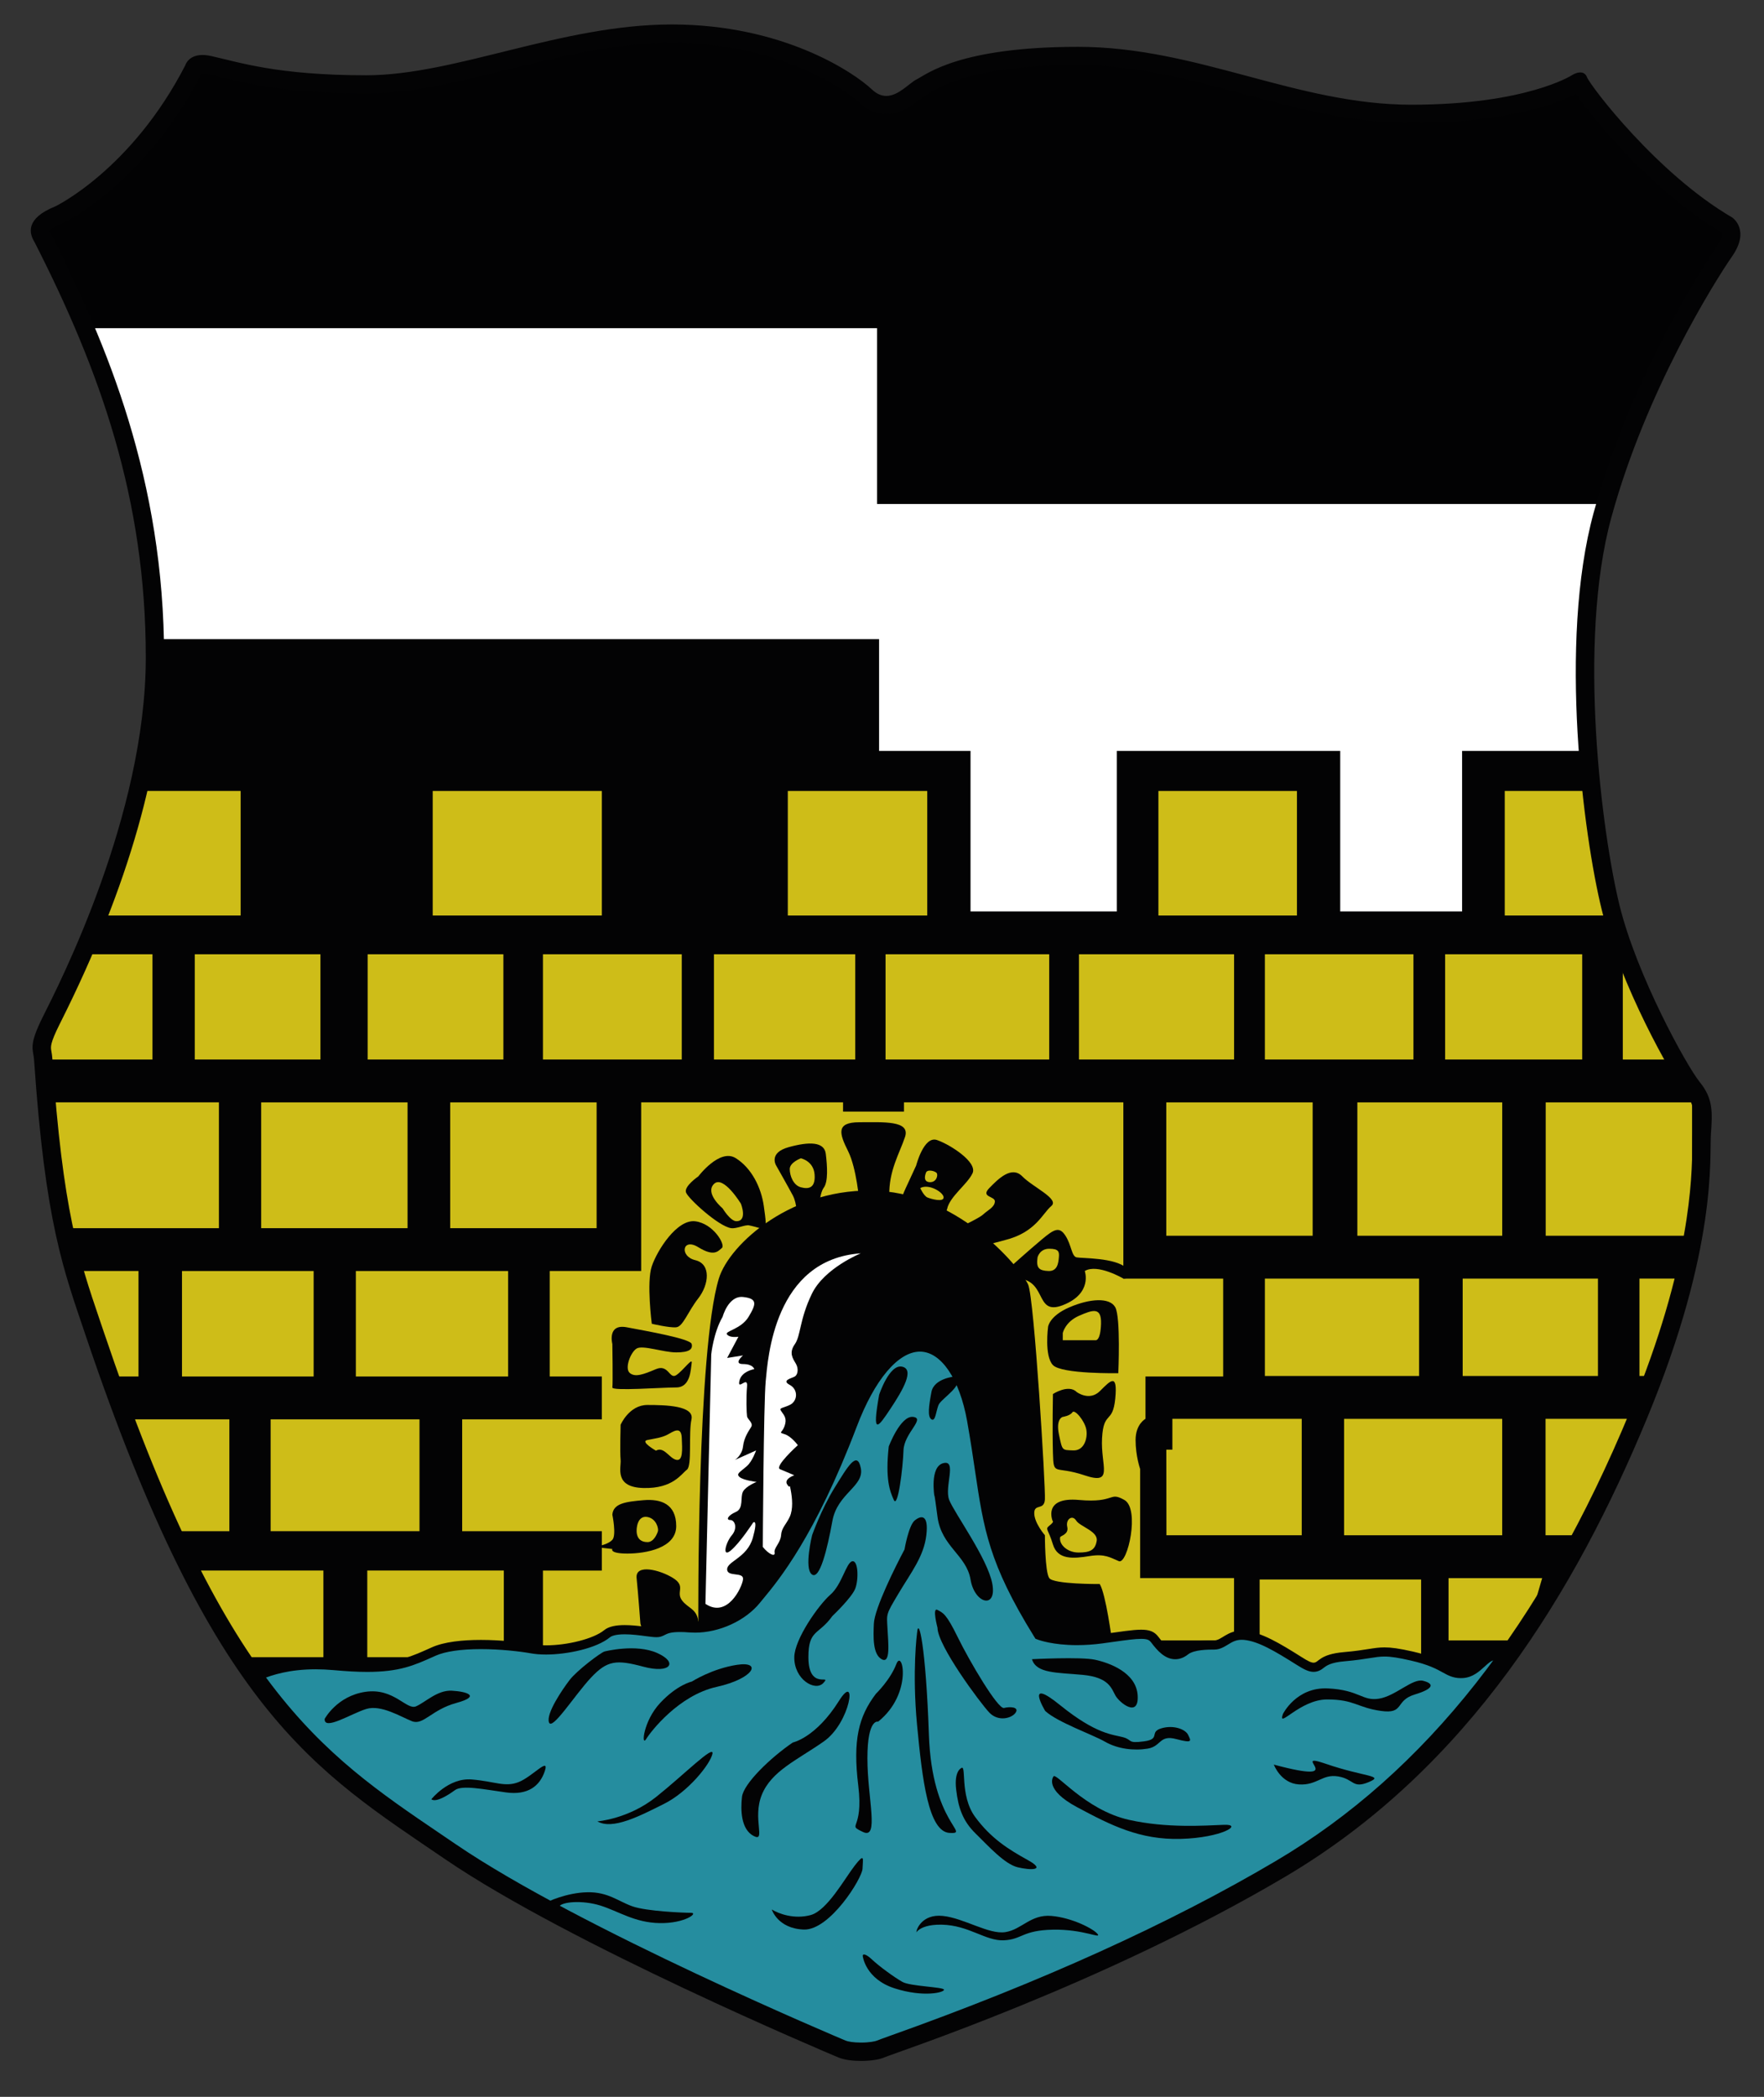
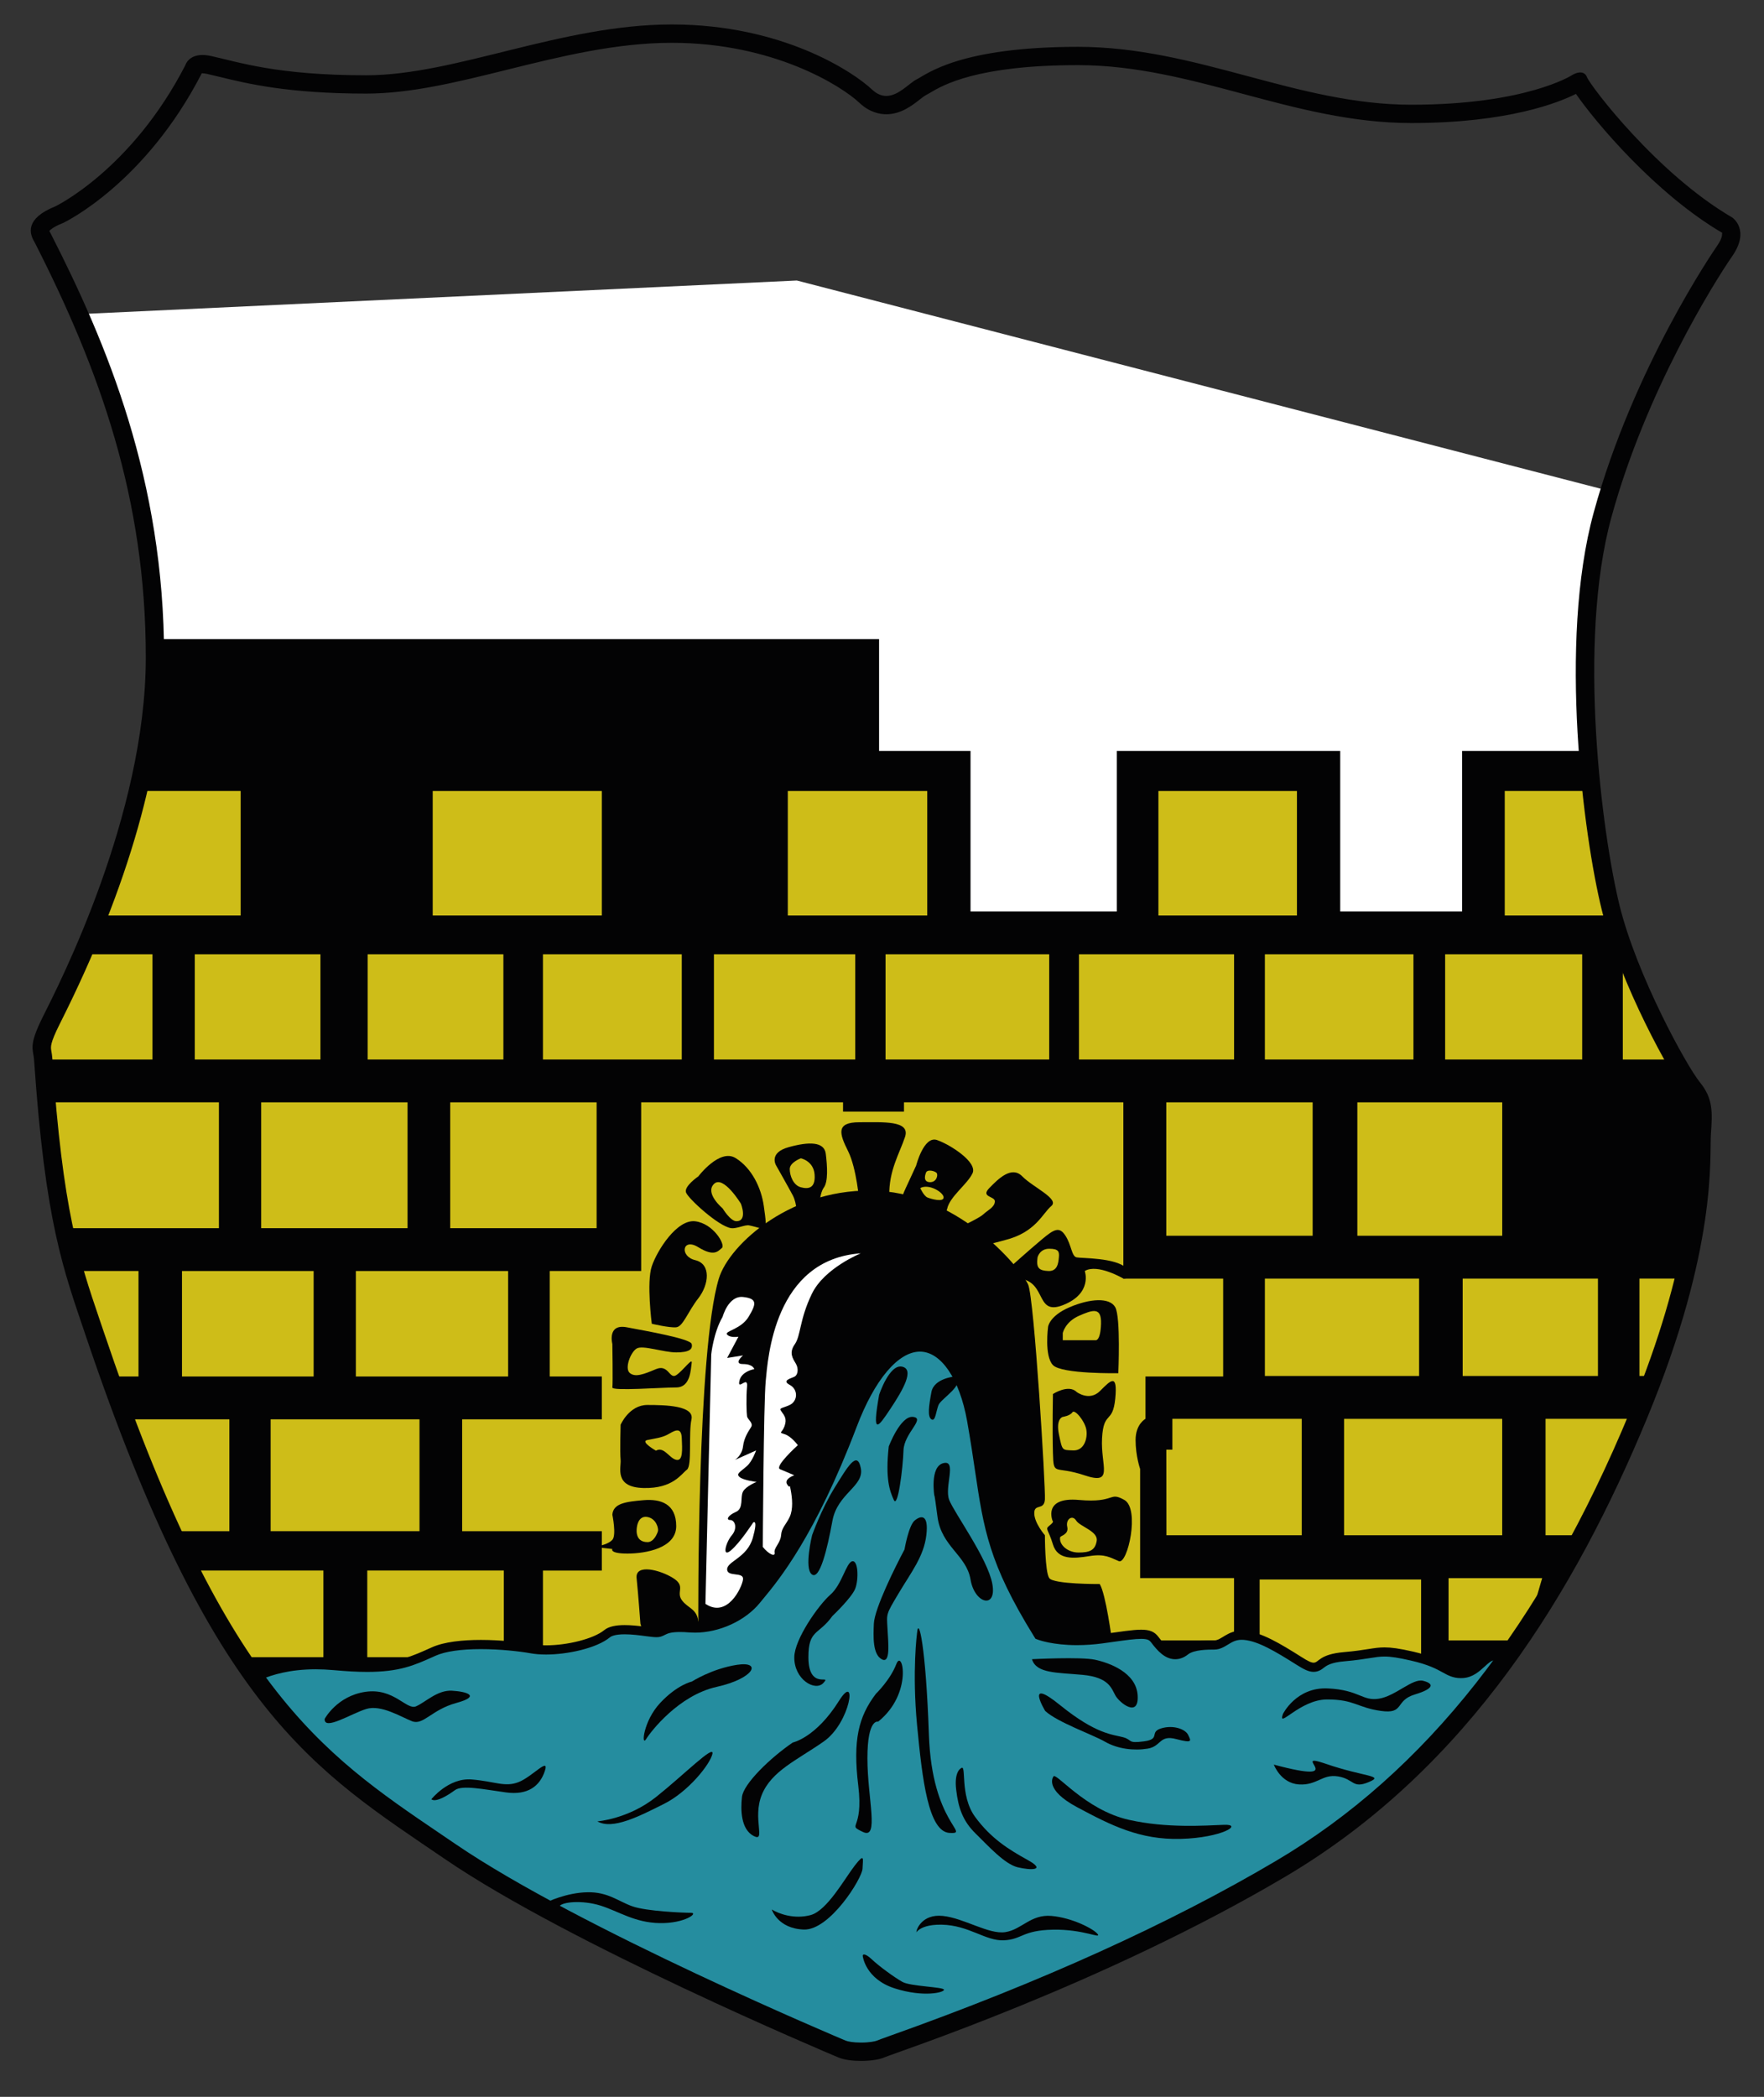
<svg xmlns="http://www.w3.org/2000/svg" version="1.1" id="Ebene_1" x="0px" y="0px" width="263.248px" height="312.82px" viewBox="0 0 263.248 312.82" style="enable-background:new 0 0 263.248 312.82;" xml:space="preserve">
  <rect x="0" y="0" width="263.248" height="312.82" fill="#333333" stroke="none" />
  <style type="text/css">
	.st0{fill:#030304;}
	.st1{fill:#FFFFFF;}
	.st2{fill:#020203;}
	.st3{fill:#CEBD18;}
	.st4{fill:#258D9F;}
</style>
  <g>
    <path class="st0" d="M22.589,101.831l-0.072-6.479l-0.043-2.612l111.862,0.45l-0.455,16.943l44.225-3.411   l58.995,3.522l2.167,16.134l3.177,14.105l4.885,11.258l5.005,8.976l2.043,3.072l0.455,4.545l-0.794,11.938   l-2.388,12.048l-6.249,17.962c0,0-6.938,17.622-10.799,23.077c-3.866,5.459-11.445,17.282-11.445,17.282   s-13.23,15.459-18,18.641c-4.775,3.182-15.12,10.799-15.12,10.799l-20.919,10.345l-20.689,9.665l-18.526,6.364   l-4.55-0.191L95.46,292.473l-27.397-14.78L52.828,266.1l-9.211-7.732l-5.34-6.818l-4.66-6.024l-7.847-15.239   l-8.526-20.574l-7.957-24.326L6.335,162.764l-0.574-8.172l6.713-14.22l4.77-11.483l3.412-12.392l1.254-10.684   L22.589,101.831z" />
    <polygon class="st1" points="12.206,46.849 12.206,50.184 16.905,61.701 20.087,74.132 21.756,82.773 22.513,89.29    22.513,95.352 131.188,95.352 131.188,112.027 144.834,112.027 144.834,135.974 166.662,135.974 166.662,112.027    200.006,112.027 200.006,135.974 218.193,135.974 218.193,112.027 237.595,112.027 236.987,101.716 237.595,90.046    238.356,81.864 240.542,73.342 118.915,41.849  " />
-     <path class="st2" d="M11.903,48.963h118.981v26.23h108.986l3.029-8.34l3.943-9.397l6.062-11.971l5.608-9.096   l0.215-2.081l-1.579-1.555l-6.823-5l-5.756-5.306l-7.579-8.641l-1.048-1.684l-0.636-0.172l-2.55,1.115   l-7.019,2.12l-9.115,1.067l-4.45,0.129l-5.244-0.105l-6.311-0.407l-3.019-0.789l-7.723-1.866l-5.651-1.474   l-9.479-2.311l-5.263-1.048l-5.842-0.622h-4.172l-7.297,0.148l-3.981,0.622c0,0-4.622,1.067-4.684,1.134   c-0.067,0.067-3.895,1.454-3.895,1.454l-3.426,2.182l-2.976,1.651l-1.411,0.129l-1.392-0.517L128.205,12.7   l-3.23-1.842l-4.852-2.206l-3.861-1.67l-7.201-1.512l-4.622-0.909h-7.885l-8.636,1.062l-5.455,1.287l-8.34,1.89   l-8.565,2.124l-10.761,1.062l-7.124-0.23l-6.517-0.756l-4.923-0.986l-4.928-0.986L29.334,9.183L28.348,10.092   l-1.971,3.866l-3.789,5l-5,5.536l-3.943,3.56l-4.392,3.11L6.525,32.599L5.534,34.341l0.684,2.201   L11.903,48.963z" />
    <rect x="64.576" y="118.002" class="st3" width="25.235" height="18.579" />
    <polygon class="st3" points="35.91,136.58 14.326,136.58 19.786,118.001 35.91,118.001  " />
    <rect x="117.567" y="118.002" class="st3" width="20.809" height="18.579" />
    <rect x="172.873" y="118.002" class="st3" width="20.675" height="18.579" />
    <path class="st3" d="M241.081,136.58h-16.522v-18.579h13.852c0,0,0.555,6.268,0.861,8.373   C239.636,128.91,241.081,136.58,241.081,136.58" />
    <rect x="132.155" y="142.366" class="st3" width="24.421" height="15.699" />
    <rect x="106.543" y="142.366" class="st3" width="21.086" height="15.699" />
    <rect x="81.026" y="142.366" class="st3" width="20.718" height="15.699" />
    <rect x="54.873" y="142.366" class="st3" width="20.249" height="15.699" />
    <rect x="29.069" y="142.366" class="st3" width="18.751" height="15.699" />
    <polygon class="st3" points="22.75,158.066 6.104,158.066 5.76,154.592 7.583,150.941 11.449,142.367 22.75,142.367     " />
    <rect x="161.021" y="142.366" class="st3" width="23.144" height="15.699" />
    <rect x="188.763" y="142.366" class="st3" width="22.172" height="15.699" />
    <rect x="215.663" y="142.366" class="st3" width="20.455" height="15.699" />
    <polygon class="st3" points="250.479,158.066 242.178,158.066 242.178,142.367 243.503,142.367 246.326,150.214  " />
    <polygon class="st3" points="32.669,183.225 8.722,183.225 5.918,164.459 32.669,164.459  " />
    <rect x="38.978" y="164.461" class="st3" width="21.842" height="18.766" />
    <rect x="67.188" y="164.461" class="st3" width="21.847" height="18.766" />
    <rect x="174.05" y="164.461" class="st3" width="21.842" height="19.895" />
    <rect x="202.562" y="164.461" class="st3" width="21.622" height="19.895" />
-     <rect x="230.672" y="164.461" class="st3" width="21.842" height="19.895" />
    <rect x="218.28" y="190.749" class="st3" width="20.187" height="14.531" />
    <rect x="188.763" y="190.749" class="st3" width="23.015" height="14.531" />
    <polygon class="st3" points="247.448,205.28 244.663,205.28 244.663,190.749 251.994,190.749  " />
    <polygon class="st3" points="174.957,211.674 194.263,211.674 194.263,229.038 174.072,229.038 174.057,216.272    174.957,216.272  " />
    <rect x="200.581" y="211.677" class="st3" width="23.598" height="17.364" />
    <polygon class="st3" points="237.065,229.039 230.649,229.039 230.649,211.675 244.663,211.675  " />
    <polygon class="st3" points="227.439,244.726 216.172,244.726 216.172,235.435 230.143,235.435  " />
    <rect x="53.107" y="189.619" class="st3" width="22.723" height="15.737" />
    <rect x="27.159" y="189.619" class="st3" width="19.646" height="15.737" />
    <polygon class="st3" points="20.669,205.355 15.487,205.355 10.31,189.618 20.669,189.618  " />
    <rect x="40.389" y="211.749" class="st3" width="22.215" height="16.684" />
    <polygon class="st3" points="34.227,228.433 24.787,228.433 17.859,211.748 34.227,211.748  " />
    <polygon class="st3" points="48.261,247.229 34.94,247.229 27.844,234.306 48.261,234.306  " />
    <rect x="54.81" y="234.304" class="st3" width="20.373" height="12.924" />
    <path class="st3" d="M95.685,164.458h30.125v1.378h9.096v-1.378h32.737v26.292h14.895v14.603h-11.593v6.321   c0,0-1.478,0.77-1.478,3.158c0,2.383,0.679,4.316,0.679,4.316v16.282h14.014v9.297h-18.22   c0,0-0.909-6.933-1.823-8.412c0,0-6.895,0.053-7.536-0.885c-0.646-0.938-0.646-6.392-0.646-6.392   s-1.589-1.818-1.589-3.297c0-1.479,1.474-0.34,1.589-2.043c0.115-1.708-1.589-30.015-2.502-32.062   c-0.904-2.043-9.77-13.297-22.392-13.981c-12.622-0.679-22.172,7.885-23.761,13.077   c-3.292,10.799-3.067,51.153-3.067,51.153l-23.187,5.345v-12.919h8.79v-5.876H68.972v-16.684h20.842v-6.397h-7.77   v-15.737h13.641v-25.158H95.685z" />
    <path class="st0" d="M96.029,223.808c-2.617,0.23-4.512,0.455-4.646,2.163c0,0,0.636,3.067,0,3.751   c-1.11,1.196-4.301,0.909,0,1.364c0,0-0.474,0.684,2.258,0.684c2.727,0,7.273-0.799,7.273-4.096   C100.914,224.377,98.641,223.583,96.029,223.808 M96.632,230.062c-2.086,0-1.574-2.292-1.574-2.292   s0.172-1.684,1.536-1.459c1.364,0.23,1.708,1.742,1.593,2.12C98.072,228.813,97.579,230.062,96.632,230.062" />
    <path class="st0" d="M95.571,242.227c0,0-0.34-4.608-0.569-6.794c-0.225-2.187,3.526-1.225,5.459,0   c1.933,1.225,0.402,2.019,1.278,3.268c0.88,1.249,2.244,1.249,2.474,3.187c0.225,1.933-7.608,3.861-7.608,3.861   L95.571,242.227z" />
    <path class="st0" d="M96.603,209.603c-2.718,0-3.986,2.952-3.986,2.952s-0.115,4.096,0,5.23   c0.11,1.139-1.024,4.096,3.412,4.206c4.431,0.115,5.679-2.158,6.479-2.727c0.794-0.569,0.225-5.459,0.684-7.512   C103.641,209.694,99.321,209.603,96.603,209.603 M100.914,217.785c-1.024-0.225-1.837-2.048-3.024-1.364   c0,0-2.411-1.364-1.287-1.589c1.129-0.23,2.143-0.344,3-0.799s2.053-1.364,2.139,0.455   C101.823,216.306,101.938,218.009,100.914,217.785" />
    <path class="st0" d="M91.384,200.505c0,0-0.813-3.048,2.143-2.493c2.952,0.56,9.498,1.699,9.694,2.493   c0.191,0.794-0.378,1.254-2.306,1.254c-1.933,0-5.024-1.139-5.923-0.569c-0.9,0.569-1.809,2.952-1.014,3.636   c0.799,0.679,2.034,0.23,3.914-0.57c1.885-0.794,2,1.574,3.024,0.899c1.024-0.67,2.454-2.718,2.306-1.808   c-0.148,0.909-0.148,3.641-2.306,3.641c-2.163,0-9.627,0.565-9.531,0   C91.479,206.419,91.384,200.505,91.384,200.505" />
    <path class="st0" d="M97.268,197.487c0,0-0.804-6.187,0-8.574s3.761-7.048,6.488-6.713   c2.727,0.345,4.545,3.526,3.976,3.981c-0.565,0.455-1.124,1.364-3.517-0.11c-2.392-1.483-2.847,1.359-0.459,1.928   c2.388,0.569,2.057,3.636,0.459,5.684c-1.593,2.048-2.277,4.225-3.301,4.33   C99.891,198.114,97.268,197.487,97.268,197.487" />
    <path class="st0" d="M109.78,172.77c-2.388-1.479-5.565,2.727-5.565,2.727s-2.163,1.479-1.842,2.397   c0.325,0.919,4.871,5.072,6.732,5.33c0.813,0.115,2.077-0.536,2.684-0.416c2.589,0.531,2.813,1.478,2.196-2.88   C113.599,177.172,112.168,174.249,109.78,172.77 M109.895,182.186c-0.909,0-2.057-1.914-2.057-1.914   s-2.689-2.244-1.297-3.636c1.392-1.397,4.034,2.952,4.034,2.952S111.599,182.186,109.895,182.186" />
    <path class="st0" d="M123.234,172.125c-0.23-1.823-2.502-1.823-5.531-0.986c-3.033,0.833-1.895,2.703-1.895,2.703   s1.818,3.21,2.502,4.493c0.679,1.287,0.603,3.187,0.603,3.412s3.258-0.909,3.258-0.909s0.077-2.727,0.756-3.641   C123.612,176.293,123.459,173.944,123.234,172.125 M119.512,177.125c-1.129-0.301-1.655-1.727-1.655-2.718   c0-0.995,1.655-1.603,1.655-1.603s1.904,0.378,2.053,2.426C121.717,177.279,120.641,177.427,119.512,177.125" />
    <path class="st0" d="M128.236,179.272c0,0-0.388-4.952-1.67-7.531c-1.287-2.574-1.89-4.316,1.67-4.316   c3.56,0,7.656-0.301,6.823,2.196c-0.837,2.502-2.426,5.005-2.349,8.794   C132.786,182.201,128.236,179.272,128.236,179.272" />
    <path class="st0" d="M139.832,170.078c-1.971-0.679-3.11,3.804-3.11,3.804l-1.555,3.364   c-1.56,3.364-0.34,3.11-0.34,3.11s6.139,1.847,6.517,0c0.383-1.852,3.034-3.684,3.794-5.33   C145.894,173.379,141.799,170.757,139.832,170.078 M138.162,175.025c0.129-0.675,1.44-0.325,1.641,0   c0.196,0.326-0.048,1.416-1.11,1.335C137.636,176.274,138.162,175.025,138.162,175.025 M138.392,178.642   c-0.531-0.23-1.062-1.397-1.062-1.397c1.287-0.713,3.488,0.641,3.488,1.397S138.918,178.867,138.392,178.642" />
    <path class="st0" d="M142.785,183.279c0,0,3.258-1.464,3.943-2.105c0.679-0.636,1.665-1.043,1.742-1.899   c0.076-0.861-2.196-0.622-0.837-2.029c1.368-1.407,3.34-3.369,4.928-1.746c1.593,1.627,5.612,3.373,4.321,4.431   c-1.287,1.062-2.321,3.943-6.923,5.077c-4.598,1.139-5.201,1.971-5.201,1.971L142.785,183.279z" />
    <path class="st0" d="M168.1,189.177c-1.67-1.574-6.67-1.44-7.431-1.593c-0.756-0.153-0.756-1.818-1.665-3.23   c-0.914-1.407-1.665-1.014-3.56,0.579c-1.899,1.589-4.852,4.244-4.852,4.244s-5.077,1.971,0.45,1.569   c5.536-0.397,3.1,5.713,7.584,3.962c4.479-1.751,3.258-5.091,3.258-5.091c1.895-1.148,5.761,1.129,5.761,1.129   S169.766,190.747,168.1,189.177 M158.019,187.584c-0.072,0.833-0.206,2.1-1.579,2.034   c-1.378-0.062-1.833-0.44-1.603-2.034c0,0,0.301-1.287,1.742-1.287C158.019,186.297,158.091,186.751,158.019,187.584   " />
    <path class="st0" d="M166.433,195.025c-0.833-1.502-3.789-1.301-6.823,0c-3.033,1.301-3.201,2.919-3.201,2.919   s-0.589,4.34,0.723,5.708c1.311,1.364,9.756,1.21,9.756,1.21S167.266,196.527,166.433,195.025 M163.553,199.939   h-4.952v-1.062c0,0,0.345-1.665,2.421-2.579c2.077-0.909,3.364-1.335,3.287,1.191   C164.232,200.01,163.553,199.939,163.553,199.939" />
    <path class="st0" d="M164.162,207.516c-1.593,1.593-3.493,0.148-3.493,0.148c-1.211-1.211-3.536,0.306-3.536,0.306   s-0.101,5.23,0,8.79c0.1,3.565,0.206,1.823,4.689,3.33c4.483,1.512,2.412-1.359,2.641-5.526   c0.225-4.168,1.589-2.048,1.971-5.909C166.808,204.789,165.75,205.923,164.162,207.516 M160.142,216.382   c-1.67-0.072-1.593,0.076-2.105-2.345c-0.507-2.426,0.565-2.656,0.565-2.656s1.086-0.153,1.431-0.684   c0.344-0.531,1.852,1.287,2.081,2.569S161.808,216.459,160.142,216.382" />
    <path class="st0" d="M167.796,223.774c-2.349-1.325-1.287,0.493-6.77,0c-5.488-0.493-3.933,3.144-3.933,3.144   s0.278,0.081-0.459,0.665c-0.742,0.589-0.206,0.469,0.498,2.823c0.708,2.349,3.086,2.12,5.44,1.742   c2.345-0.378,3.101,0.225,4.402,0.756C168.274,233.434,170.145,225.099,167.796,223.774 M160.944,231.616   c-1.636,0-2.923-1.177-2.737-2.273c0.048-0.239,1.33-0.416,1.062-1.555c-0.263-1.134,0.761-1.856,1.325-0.947   c0.569,0.909,3.297,1.593,3.072,3.029C163.437,231.315,162.58,231.616,160.944,231.616" />
    <path class="st1" d="M107.839,196.451c0,0,0.847-3.182,3.043-2.957c2.196,0.23,1.971,1.062,0.833,2.957   c-1.139,1.895-3.679,2.124-3.201,2.651c0.469,0.531,1.684,0.321,1.684,0.321l-1.684,3.167l2.369-0.378   c0,0-1.517,1.287,0,1.287c1.512,0,1.679,0.756,1.679,0.756s-1.938,0.306-2.225,1.785   c-0.292,1.478,1.301-0.871,1.148,0.794c-0.153,1.665-0.076,4.019,0,4.474c0.077,0.455,0.986,0.986,0.608,1.589   c-0.378,0.608-1.057,1.56-1.211,2.9c-0.153,1.345-1.215,2.01-1.215,2.01l3.167-1.421   c0,0-0.555,1.608-1.349,2.311c-1.062,0.943-1.689,1.163-1.11,1.66c0.584,0.498,2.536,0.727,2.536,0.727   s-1.574,0.608-2.029,1.44c-0.455,0.832,0.148,2.498-1.062,3.034c-1.211,0.526-1.517,1.21-0.837,1.21   c0.684,0,1.139,1.21,0.23,2.273c-0.909,1.062-1.517,3.411-0.153,2.273c1.368-1.134,3.335-4.168,3.335-4.168   s0.78-0.665-0.053,2.292c-0.837,2.957-3.852,3.493-3.828,4.694c0.019,1.196,2.522,0.292,2.369,1.502   c-0.153,1.215-2.349,5.837-5.608,3.636l0.866-37.211C106.141,202.059,106.466,198.81,107.839,196.451" />
    <path class="st1" d="M113.836,230.783c0,0,0.115-21.45,0.435-24.747c0.321-3.297,1.23-18.148,14.191-19.058   c0,0-5.459,2.196-7.316,6.062c-1.856,3.861-1.627,6.215-2.536,7.502c-0.909,1.287-0.301,2.124,0.148,2.881   c0.454,0.756,0.306,1.665-0.148,1.933c-0.455,0.268-2.048,0.565-0.756,1.249c1.287,0.684,1.211,2.426,0,2.995   c-1.215,0.565-1.67,0.383-1.215,1.005c0.455,0.627,0.813,1.081,0.445,2.139c-0.368,1.062-0.995,0.909,0,1.215   c0.995,0.301,1.981,1.641,1.981,1.641s-3.565,3.206-2.656,3.588c0.909,0.373,2.124,0.904,2.124,0.904   s-1.593,0.531-1.062,1.369c0.531,0.833,0.306-0.378,0.531,0.833c0.23,1.215,0.383,2.837-0.148,3.995   c-0.536,1.158-1.215,1.613-1.292,2.746c-0.077,1.139-1.101,1.899-0.967,2.579   C115.731,232.299,114.746,231.917,113.836,230.783" />
    <rect x="187.983" y="235.639" class="st3" width="24.096" height="12.828" />
    <path class="st4" d="M125.49,305.595l-10.153-4.727l-11.239-4.78l-13.306-6.354l-9.522-5.139l-12.861-7.493   l-8.837-5.885l-8.048-6.703l-5.981-5.072l-5.301-6.345l-2.234-2.833c1.234-0.646,4.282-1.919,9.1-1.919   c0.852,0,1.761,0.038,2.727,0.129c1.914,0.177,3.531,0.263,4.962,0.263c4.679,0,6.718-0.914,9.541-2.182   l0.411-0.182c1.517-0.679,3.938-1.033,7.01-1.033c2.957,0,5.818,0.325,7.512,0.627   c0.66,0.12,1.402,0.182,2.215,0.182c3.459,0,7.469-1.067,9.12-2.426c0.478-0.397,1.359-0.593,2.622-0.593   c1.115,0,2.297,0.153,3.249,0.282c0.646,0.081,1.177,0.144,1.498,0.144h0.105l0.335-0.053   c0.177-0.058,0.34-0.134,0.526-0.225c0.435-0.22,0.981-0.493,2.56-0.493c0.407,0,0.876,0.019,1.426,0.062   c0.268,0.019,0.541,0.034,0.809,0.034c3.431,0,7.101-1.689,9.139-4.206l0.469-0.57   c2.306-2.78,7.703-9.287,13.861-25.498c2.818-7.402,6.493-11.651,10.081-11.651c3.555,0,6.512,4.182,7.708,10.914   c0.512,2.857,0.876,5.316,1.201,7.522c1.306,8.77,2.024,13.598,8.665,24.33l0.124,0.196l0.22,0.086   c0.086,0.024,2.053,0.746,5.526,0.746c1.187,0,2.426-0.086,3.675-0.258l1.67-0.23   c1.89-0.263,3.254-0.455,4.23-0.455c1.187,0,1.627,0.282,2.024,0.799c0.833,1.086,1.813,2.244,3.062,2.244   c0.502,0,1-0.191,1.469-0.569c1.105-0.876,3.297-0.876,4.349-0.876c0.632,0,1.144-0.311,1.679-0.636   c0.66-0.407,1.34-0.823,2.412-0.823c0.129,0,0.258,0.005,0.397,0.019c2.297,0.21,4.847,1.723,8.201,3.837   c1.101,0.699,1.641,0.933,2.134,0.933c0.502,0,0.828-0.254,1.11-0.474c0.474-0.368,1.182-0.914,3.502-1.115   c1.641-0.139,2.746-0.311,3.646-0.455c0.9-0.143,1.55-0.244,2.316-0.244c1.005,0,2.187,0.177,4.086,0.612   c2.732,0.622,3.99,1.321,4.914,1.828c0.78,0.431,1.402,0.775,2.388,0.775l0.335-0.014   c1.177-0.082,2.024-0.852,2.77-1.531c0.636-0.584,1.192-1.086,1.799-1.086c0.148,0,0.297,0.029,0.455,0.081   c0.282,0.101,0.354,0.225,0.388,0.335c0.196,0.646-0.541,2.01-1.124,2.77l-8.426,9.9l-7.086,7.01l-5.388,4.029   l-5.368,3.856l-4.034,3.119l-7.641,4.187l-12.56,6.359l-18.086,8.172l-7.263,3.024l-13.837,5.067l-2.426,0.909   l-2.459,0.254L125.49,305.595z" />
    <path class="st0" d="M137.289,201.644c3.148,0,5.909,4.057,7.034,10.345c0.507,2.852,0.876,5.325,1.196,7.512   c1.278,8.565,2.043,13.737,8.761,24.584l0.249,0.397l0.44,0.163c0.086,0.029,2.163,0.789,5.751,0.789   c1.225,0,2.493-0.086,3.775-0.258l1.679-0.234c1.861-0.258,3.201-0.445,4.124-0.445   c1.005,0,1.239,0.21,1.488,0.531c0.923,1.215,2.043,2.507,3.603,2.507c0.66,0,1.301-0.239,1.895-0.713   c0.919-0.727,3.024-0.727,3.924-0.727c0.828,0,1.469-0.397,2.038-0.742c0.598-0.368,1.167-0.718,2.053-0.718   c0.105,0,0.22,0.005,0.335,0.014c2.139,0.196,4.622,1.675,7.895,3.737c1.067,0.67,1.78,1.034,2.502,1.034   c0.732,0,1.215-0.373,1.531-0.617c0.407-0.311,1.019-0.789,3.144-0.966c1.665-0.144,2.785-0.325,3.689-0.464   c0.866-0.139,1.498-0.239,2.211-0.239c0.943,0,2.086,0.172,3.933,0.598c2.641,0.603,3.852,1.268,4.742,1.761   c0.794,0.44,1.55,0.861,2.718,0.861c0.12,0,0.249-0.005,0.378-0.014c1.416-0.105,2.392-0.995,3.182-1.713   c0.488-0.445,0.995-0.904,1.345-0.904c0.048,0,0.105,0.005,0.186,0.033c-0.033,0.421-0.488,1.364-0.971,2   l-8.373,9.837l-7.058,6.986l-5.354,4.019l-5.421,3.895l-3.933,3.043l-7.598,4.168l-12.521,6.345l-18.077,8.168   l-7.22,3.01l-13.88,5.077l-2.263,0.852l-2.349,0.263l-2.287-0.459l-10.201-4.723l-11.163-4.751l-13.278-6.335   l-9.507-5.129l-12.813-7.46l-8.809-5.871l-8.043-6.689l-5.895-5.005l-5.282-6.306l-1.718-2.172   c1.464-0.632,4.148-1.483,8.029-1.483c0.866,0,1.766,0.043,2.67,0.124c1.933,0.177,3.574,0.268,5.019,0.268   c4.828,0,7.029-0.99,9.818-2.239l0.416-0.186c1.431-0.636,3.761-0.976,6.732-0.976   c2.914,0,5.804,0.335,7.392,0.617c0.699,0.129,1.483,0.191,2.34,0.191c3.11,0,7.512-0.904,9.55-2.584   c0.158-0.129,0.694-0.435,2.182-0.435c1.072,0,2.235,0.153,3.163,0.278c0.67,0.086,1.196,0.153,1.589,0.153   c0.249,0,0.459-0.029,0.646-0.086c0.21-0.067,0.407-0.158,0.622-0.268c0.392-0.196,0.837-0.416,2.249-0.416   c0.397,0,0.852,0.019,1.383,0.062c0.287,0.019,0.574,0.029,0.861,0.029c3.622,0,7.507-1.785,9.67-4.455   l0.464-0.565c2.325-2.804,7.77-9.373,13.976-25.689C130.509,205.831,134.045,201.644,137.289,201.644    M137.289,200.275c-3.55,0-7.536,3.703-10.723,12.091c-6.598,17.359-12.297,23.493-14.225,25.881   c-1.804,2.22-5.225,3.952-8.608,3.952c-0.254,0-0.507-0.009-0.756-0.033c-0.569-0.038-1.062-0.062-1.488-0.062   c-2.273,0-2.675,0.555-3.282,0.746c-0.058,0.019-0.134,0.024-0.234,0.024c-0.775,0-2.847-0.431-4.751-0.431   c-1.21,0-2.354,0.177-3.053,0.751c-1.565,1.287-5.464,2.268-8.679,2.268c-0.751,0-1.464-0.053-2.1-0.167   c-1.751-0.311-4.684-0.641-7.632-0.641c-2.723,0-5.455,0.278-7.287,1.096c-2.966,1.325-4.919,2.306-9.68,2.306   c-1.368,0-2.966-0.081-4.895-0.258c-0.99-0.091-1.919-0.134-2.794-0.134c-6.747,0-10.12,2.407-10.12,2.407   l2.732,3.464l5.383,6.426l5.986,5.077l8.11,6.747l8.871,5.914l12.88,7.497l9.55,5.158l13.335,6.369l11.22,4.77   l10.306,4.775l2.651,0.531l2.732-0.306l2.421-0.904l13.871-5.082l7.278-3.034l18.11-8.182l12.579-6.368l7.732-4.244   l4.019-3.105l5.378-3.866l5.459-4.091l7.125-7.048l8.445-9.928c0,0,2.617-3.412,0.421-4.168   c-0.239-0.086-0.464-0.12-0.675-0.12c-1.751,0-2.742,2.483-4.622,2.617c-0.101,0.009-0.191,0.014-0.282,0.014   c-1.847,0-2.1-1.435-7.153-2.593c-2.038-0.464-3.234-0.622-4.239-0.622c-1.617,0-2.732,0.421-6.019,0.703   c-3.756,0.321-3.751,1.579-4.555,1.579c-0.335,0-0.813-0.215-1.77-0.823c-3.244-2.048-6.005-3.713-8.502-3.938   c-0.163-0.014-0.316-0.024-0.459-0.024c-2.158,0-3.024,1.46-4.091,1.46c-1.134,0-3.483,0-4.77,1.024   c-0.368,0.292-0.713,0.421-1.048,0.421c-0.857,0-1.646-0.833-2.517-1.971c-0.593-0.789-1.321-1.072-2.574-1.072   c-1.287,0-3.139,0.306-5.986,0.694c-1.335,0.177-2.536,0.249-3.593,0.249c-3.383,0-5.277-0.708-5.277-0.708   c-8.263-13.335-7.273-17.584-9.775-31.613C144.375,204.5,141.083,200.275,137.289,200.275" />
    <path class="st0" d="M131.197,208.084c0,0,1.502-4.579,3.407-4.201c1.904,0.383,0.191,3.411-1.703,6.258   C131.011,212.984,130.092,214.305,131.197,208.084" />
    <path class="st0" d="M142.484,205.355c0,0-3.11,0.268-3.483,2.316c-0.383,2.043-0.613,3.689,0,4.077   c0.603,0.388,0.679-1.201,1.057-2.143C140.436,208.652,144.23,206.455,142.484,205.355" />
    <path class="st0" d="M132.631,215.798c0,0,1.746-4.646,3.636-4.416c1.895,0.23-1.364,2.426-1.435,5.005   c-0.081,2.574-0.837,8.713-1.445,7.388C132.784,222.444,132.1,220.668,132.631,215.798" />
    <path class="st0" d="M139.452,223.281c0,0-0.751-4.474,1.325-5c2.086-0.531,0.115,3.565,0.876,5.493   c0.751,1.933,5.756,8.751,6.44,12.541c0.679,3.789-2.655,2.957-3.258-0.679c-0.608-3.636-4.345-4.904-4.928-9.345   C139.323,221.855,139.452,223.281,139.452,223.281" />
    <path class="st0" d="M134.982,231.162c0,0,0.608-3.565,1.517-4.321c0.909-0.756,2.119-1.019,1.742,2.182   c-0.378,3.201-2.277,5.55-4.168,8.732c-1.895,3.182-1.746,2.952-1.632,5.153c0.11,2.196,0.493,5.383-0.871,4.622   c-1.364-0.756-1.234-3.421-1.163-5.277C130.498,239.942,133.69,233.588,134.982,231.162" />
    <path class="st0" d="M121.195,229.023c0,0,1.359-3.837,3.325-7.024c1.971-3.192,3.412-5.689,3.943-2.962   s-3.488,3.713-4.244,7.88c-0.756,4.168-1.895,8.866-3.072,7.957C119.975,233.965,121.195,229.023,121.195,229.023" />
    <path class="st0" d="M124.219,241.089c0,0,2.881-2.723,3.412-4.086c0.531-1.369,0.455-4.277-0.455-4.077   c-0.909,0.206-1.517,3.464-3.258,4.981c-1.746,1.517-5.354,6.632-5.383,9.321   c-0.034,3.335,3.11,5.153,4.321,3.866c1.392-1.483-2.215,1.23-2.215-3.866   C120.64,243.06,122.171,243.969,124.219,241.089" />
-     <path class="st0" d="M139.906,242.833c0,0-0.833-3.11,0-2.651c0.833,0.45,1.292,0.526,3.034,4.091   c1.742,3.56,5.986,10.761,6.895,10.531c0.909-0.225,2.273-0.148,1.742,0.684c-0.531,0.837-2.579,1.44-3.943,0   C146.275,254.053,139.906,245.484,139.906,242.833" />
    <path class="st0" d="M136.859,243.592c0,0-0.77,5.684,0,13.79c0.775,8.11,1.684,15.914,4.866,16.067   c3.182,0.153-2.646-1.364-3.1-14.627C138.165,245.563,137.079,241.07,136.859,243.592" />
    <path class="st0" d="M130.719,252.685c0,0,2.139-2.057,3.048-4.44c0.909-2.383,2.526,4.407-2.727,8.608   c0,0-1.593-0.531-1.593,5.459c0,5.986,1.818,12.196-0.679,10.986c-2.502-1.211,0.148-0.072-0.684-6.895   C127.25,259.58,128.126,256.097,130.719,252.685" />
    <path class="st0" d="M118.307,259.96c0,0,3.436-0.694,6.899-6.215c2.799-4.469,1.742,3.259-2.277,6.062   c-4.014,2.804-7.804,4.397-9.244,7.957c-1.44,3.56,0.679,7.124-1.215,6.139   c-1.895-0.986-1.966-3.861-1.742-5.832C110.957,266.099,114.972,262.233,118.307,259.96" />
    <path class="st0" d="M154.003,247.53c0,0,7.273-0.378,9.397,0.077c2.119,0.455,6.177,1.895,6.378,5.335   c0.201,3.435-2.732,1.076-3.325,0c-0.598-1.081-0.971-2.703-4.861-3.072   C157.696,249.502,154.658,249.679,154.003,247.53" />
    <path class="st0" d="M155.979,255.252c0,0-3.167-5.239,2.23-0.861c5.402,4.373,7.9,4.373,9.378,4.775   c1.478,0.397,0.569,0.966,3.129,0.622c2.555-0.34,0.737-1.364,2.555-1.933c1.818-0.565,3.636,0.115,4.038,0.967   c0.397,0.856,0.794,1.311-1.766,0.627c-2.555-0.684-2.215,1.081-4.258,1.421c-2.048,0.34-4.493,0.057-6.369-1.024   C163.041,258.764,157.845,256.965,155.979,255.252" />
    <path class="st0" d="M191.459,255.698c0,0,1.99-4.038,6.708-3.808c4.718,0.225,5.115,1.928,7.617,1.531   c2.498-0.397,5-3.067,6.588-2.67c1.593,0.397,1.766,1.139-1.249,2.048c-3.01,0.909-1.474,2.957-5.058,2.445   c-3.579-0.512-3.919-1.708-8.014-1.708C193.962,253.535,190.608,258.085,191.459,255.698" />
    <path class="st0" d="M190.097,263.256c0,0,1.024,2.785,3.751,2.957c2.727,0.172,3.464-1.593,5.852-1.192   c2.388,0.397,2.105,1.871,4.55,0.847c2.44-1.019-0.569-0.732-6.368-2.723   C192.088,261.151,201.977,266.438,190.097,263.256" />
    <path class="st0" d="M157.186,265.075c0,0-1.421,1.88,3.584,4.55c5,2.67,9.321,4.885,15.46,4.713   c6.134-0.167,9.378-2.215,6.421-2.1c-2.957,0.115-8.498,0.521-14.153-0.737   C161.846,270.022,157.411,264.108,157.186,265.075" />
    <path class="st0" d="M136.827,287.907c0,0,0.732-2.397,3.871-2.077c3.148,0.321,6.871,2.804,9.335,2.416   c2.459-0.383,3.766-2.675,6.866-2.416c3.105,0.258,6.378,1.971,6.914,2.718c0.536,0.751-2.096-0.746-6.675-0.665   c-4.584,0.086-4.584,1.455-7.321,1.584c-2.742,0.129-5.201-2.244-9.268-2.33   C136.487,287.05,136.612,289.103,136.827,287.907" />
    <path class="st0" d="M143.397,263.812c0,0-1.029,0.469-0.703,3.187c0.316,2.723,1,4.689,2.909,6.55   c1.904,1.861,4.321,4.56,6.287,5.029c1.971,0.469,4.301,0.469,1.478-1.091c-2.823-1.565-5.474-3.191-7.856-6.44   C143.138,267.792,144.32,262.998,143.397,263.812" />
    <path class="st0" d="M115.173,284.868c0,0,0.876,2.847,4.77,2.995c3.895,0.148,8.732-7.66,8.775-9.091   c0.043-1.435,0.388-2.44-1.158-0.455c-1.541,1.995-4.129,6.718-6.588,7.388   C118.508,286.365,116.221,285.509,115.173,284.868" />
    <path class="st0" d="M128.76,291.865c0,0,0.407,3.378,4.751,4.77c4.345,1.392,7.469,0.603,7.359,0.191   c-0.105-0.402-5.029-0.488-6.201-1.153c-1.182-0.665-3.45-2.311-4.56-3.359   C128.995,291.267,128.674,291.568,128.76,291.865" />
    <path class="st0" d="M103.244,250.867c0,0,3.014-1.933,6.766-2.502c3.751-0.569,2.555,2.048-3.072,3.297   c-5.627,1.254-9.775,6.593-10.517,7.79c-0.737,1.191-0.45-2.675,2.105-5.402   C101.081,251.321,103.244,250.867,103.244,250.867" />
-     <path class="st0" d="M90.228,246.375c0,0,4.66-1.196,7.842,0.23c3.187,1.421,1.99,3.124-2.043,2.048   c-4.034-1.081-5.402-0.967-7.847,1.646c-2.445,2.617-5.794,7.957-6.254,6.651c-0.455-1.311,1.99-4.89,3.072-6.306   C86.08,249.217,89.716,246.489,90.228,246.375" />
    <path class="st0" d="M81.248,284.002c0.34-0.282,3.354-1.651,6.426-1.703c3.067-0.058,4.603,1.363,6.703,2.1   c2.105,0.742,7.617,0.967,8.751,0.967c1.139,0-0.909,1.593-4.66,1.536c-3.747-0.057-6.134-1.761-8.866-2.617   c-2.727-0.847-5.799-0.565-6.191,0.172C83.009,285.198,81.248,284.002,81.248,284.002" />
    <path class="st0" d="M89.148,271.725c0,0,4.608-0.34,8.756-3.636s8.751-7.957,8.412-6.426   c-0.344,1.536-3.584,5.627-7.22,7.45C95.459,270.931,91.426,273.036,89.148,271.725" />
    <path class="st0" d="M64.367,268.429c0,0,2.555-3.239,6.024-2.957c3.469,0.287,4.947,1.192,6.99,0.397   c2.048-0.794,4.665-3.866,3.923-1.646c-0.742,2.215-2.502,3.636-5.794,3.182   c-3.301-0.455-6.536-1.139-7.617-0.34C66.812,267.86,65.051,268.941,64.367,268.429" />
    <path class="st0" d="M48.452,256.435c0,0,1.818-3.412,6.081-4.038c4.263-0.622,6.139,2.789,7.56,2.163   c1.421-0.622,3.182-2.445,5.34-2.33c2.163,0.115,4.435,0.794,0.684,1.823c-3.751,1.019-4.943,3.407-6.651,2.723   c-1.703-0.68-4.603-2.498-6.818-1.818C52.433,255.641,48.337,258.253,48.452,256.435" />
    <path class="st0" d="M100.27,6.387c15.177,0,25.345,6.459,27.981,8.952c1.493,1.412,3.01,1.708,4.014,1.708   c2.196,0,3.9-1.335,5.024-2.225c0.258-0.196,0.608-0.474,0.737-0.541c0.196-0.101,0.45-0.249,0.756-0.431   c1.909-1.129,6.971-4.134,22.115-4.134c8.588,0,16.723,2.182,24.589,4.287c8.005,2.143,16.278,4.354,25.129,4.354   c14.507,0,22.096-3.101,24.57-4.349c2.857,4.144,11.866,14.904,21.852,20.742l-0.058,0.091   c0.058,0.297-0.101,0.923-0.713,1.809c-0.507,0.737-12.517,18.225-18.426,39.79   c-5.34,19.464-1.502,48.34,1.192,59.278c2.746,11.163,10.455,24.919,12.507,27.445   c1.234,1.517,1.301,2.454,1.062,5.809c-0.034,0.455-0.038,1.077-0.053,1.876   c-0.053,4.856-0.196,17.747-9.297,39.718c-13.22,31.919-30.498,53.852-52.823,67.048   c-15.813,9.349-35.206,18.134-57.627,26.105c-1.12,0.402-1.804,0.651-1.986,0.732   c-0.206,0.086-1.077,0.273-2.325,0.273c-1.167,0-1.976-0.158-2.311-0.301   c-0.392-0.163-39.613-16.641-58.168-29.292l-2.215-1.503c-18.134-12.297-32.459-22.014-50.393-75.173l-0.531-1.565   c-3.081-9.067-5.507-16.225-7.062-38.976c-0.029-0.426-0.091-0.789-0.153-1.143   c-0.101-0.593-0.191-1.105,1.234-3.962l0.206-0.411c10.067-20.058,15.392-38.842,15.392-54.316   c0-26.498-8.55-46.833-16.914-63.225l-0.053-0.096L7.471,34.665c-0.057-0.091-0.096-0.163-0.115-0.21   c0.148-0.172,0.627-0.612,1.923-1.134l0.086-0.033l0.086-0.038c0.498-0.239,12.287-6.043,20.646-22.287   l0.029-0.048c0.048,0.014,0.12,0.024,0.091,0.024c0.187,0,0.407,0.029,0.656,0.081   c0.622,0.139,1.273,0.297,1.986,0.469c4.043,0.986,10.163,2.474,21.785,2.474c6.651,0,13.646-1.727,21.053-3.565   C83.663,8.426,91.902,6.387,100.27,6.387 M100.27,3.65c-16.521,0-32.282,7.579-45.627,7.579   c-13.335,0-19-1.967-23.187-2.881c-0.469-0.101-0.876-0.143-1.239-0.143c-2.129,0-2.55,1.507-2.55,1.507   c-8.034,15.612-19.402,21.072-19.402,21.072c-4.545,1.818-3.895,4.062-3.124,5.311   C14.959,55.344,21.758,74.436,21.758,98.082c0,23.646-13.038,48.957-15.311,53.503   c-2.277,4.55-1.478,4.857-1.364,6.522c1.665,24.402,4.378,31.287,7.732,41.225   c18.948,56.158,34.081,64.718,53.656,78.063c18.565,12.655,56.838,28.794,58.656,29.555   c0.861,0.359,2.124,0.512,3.364,0.512c1.383,0,2.727-0.196,3.445-0.512c1.345-0.608,32.45-10.765,59.886-26.981   c27.436-16.215,43.349-42.742,53.957-68.355c10.613-25.622,9.306-39.086,9.55-42.445   c0.239-3.34,0.306-5.306-1.665-7.732c-1.971-2.426-9.402-15.914-11.976-26.373   c-2.574-10.455-6.368-39.105-1.211-57.9c5.153-18.794,15.306-35.01,18.034-38.953s0-5.761,0-5.761   c-11.215-6.517-21.177-19.646-21.67-20.919c-0.22-0.555-0.608-0.727-1.01-0.727c-0.627,0-1.268,0.426-1.268,0.426   s-6.818,4.392-23.948,4.392s-31.981-8.636-49.718-8.636c-17.732,0-22.584,4.091-24.096,4.852   c-1.105,0.55-2.699,2.474-4.536,2.474c-0.679,0-1.397-0.263-2.139-0.962   C127.404,10.775,116.792,3.65,100.27,3.65" />
  </g>
</svg>